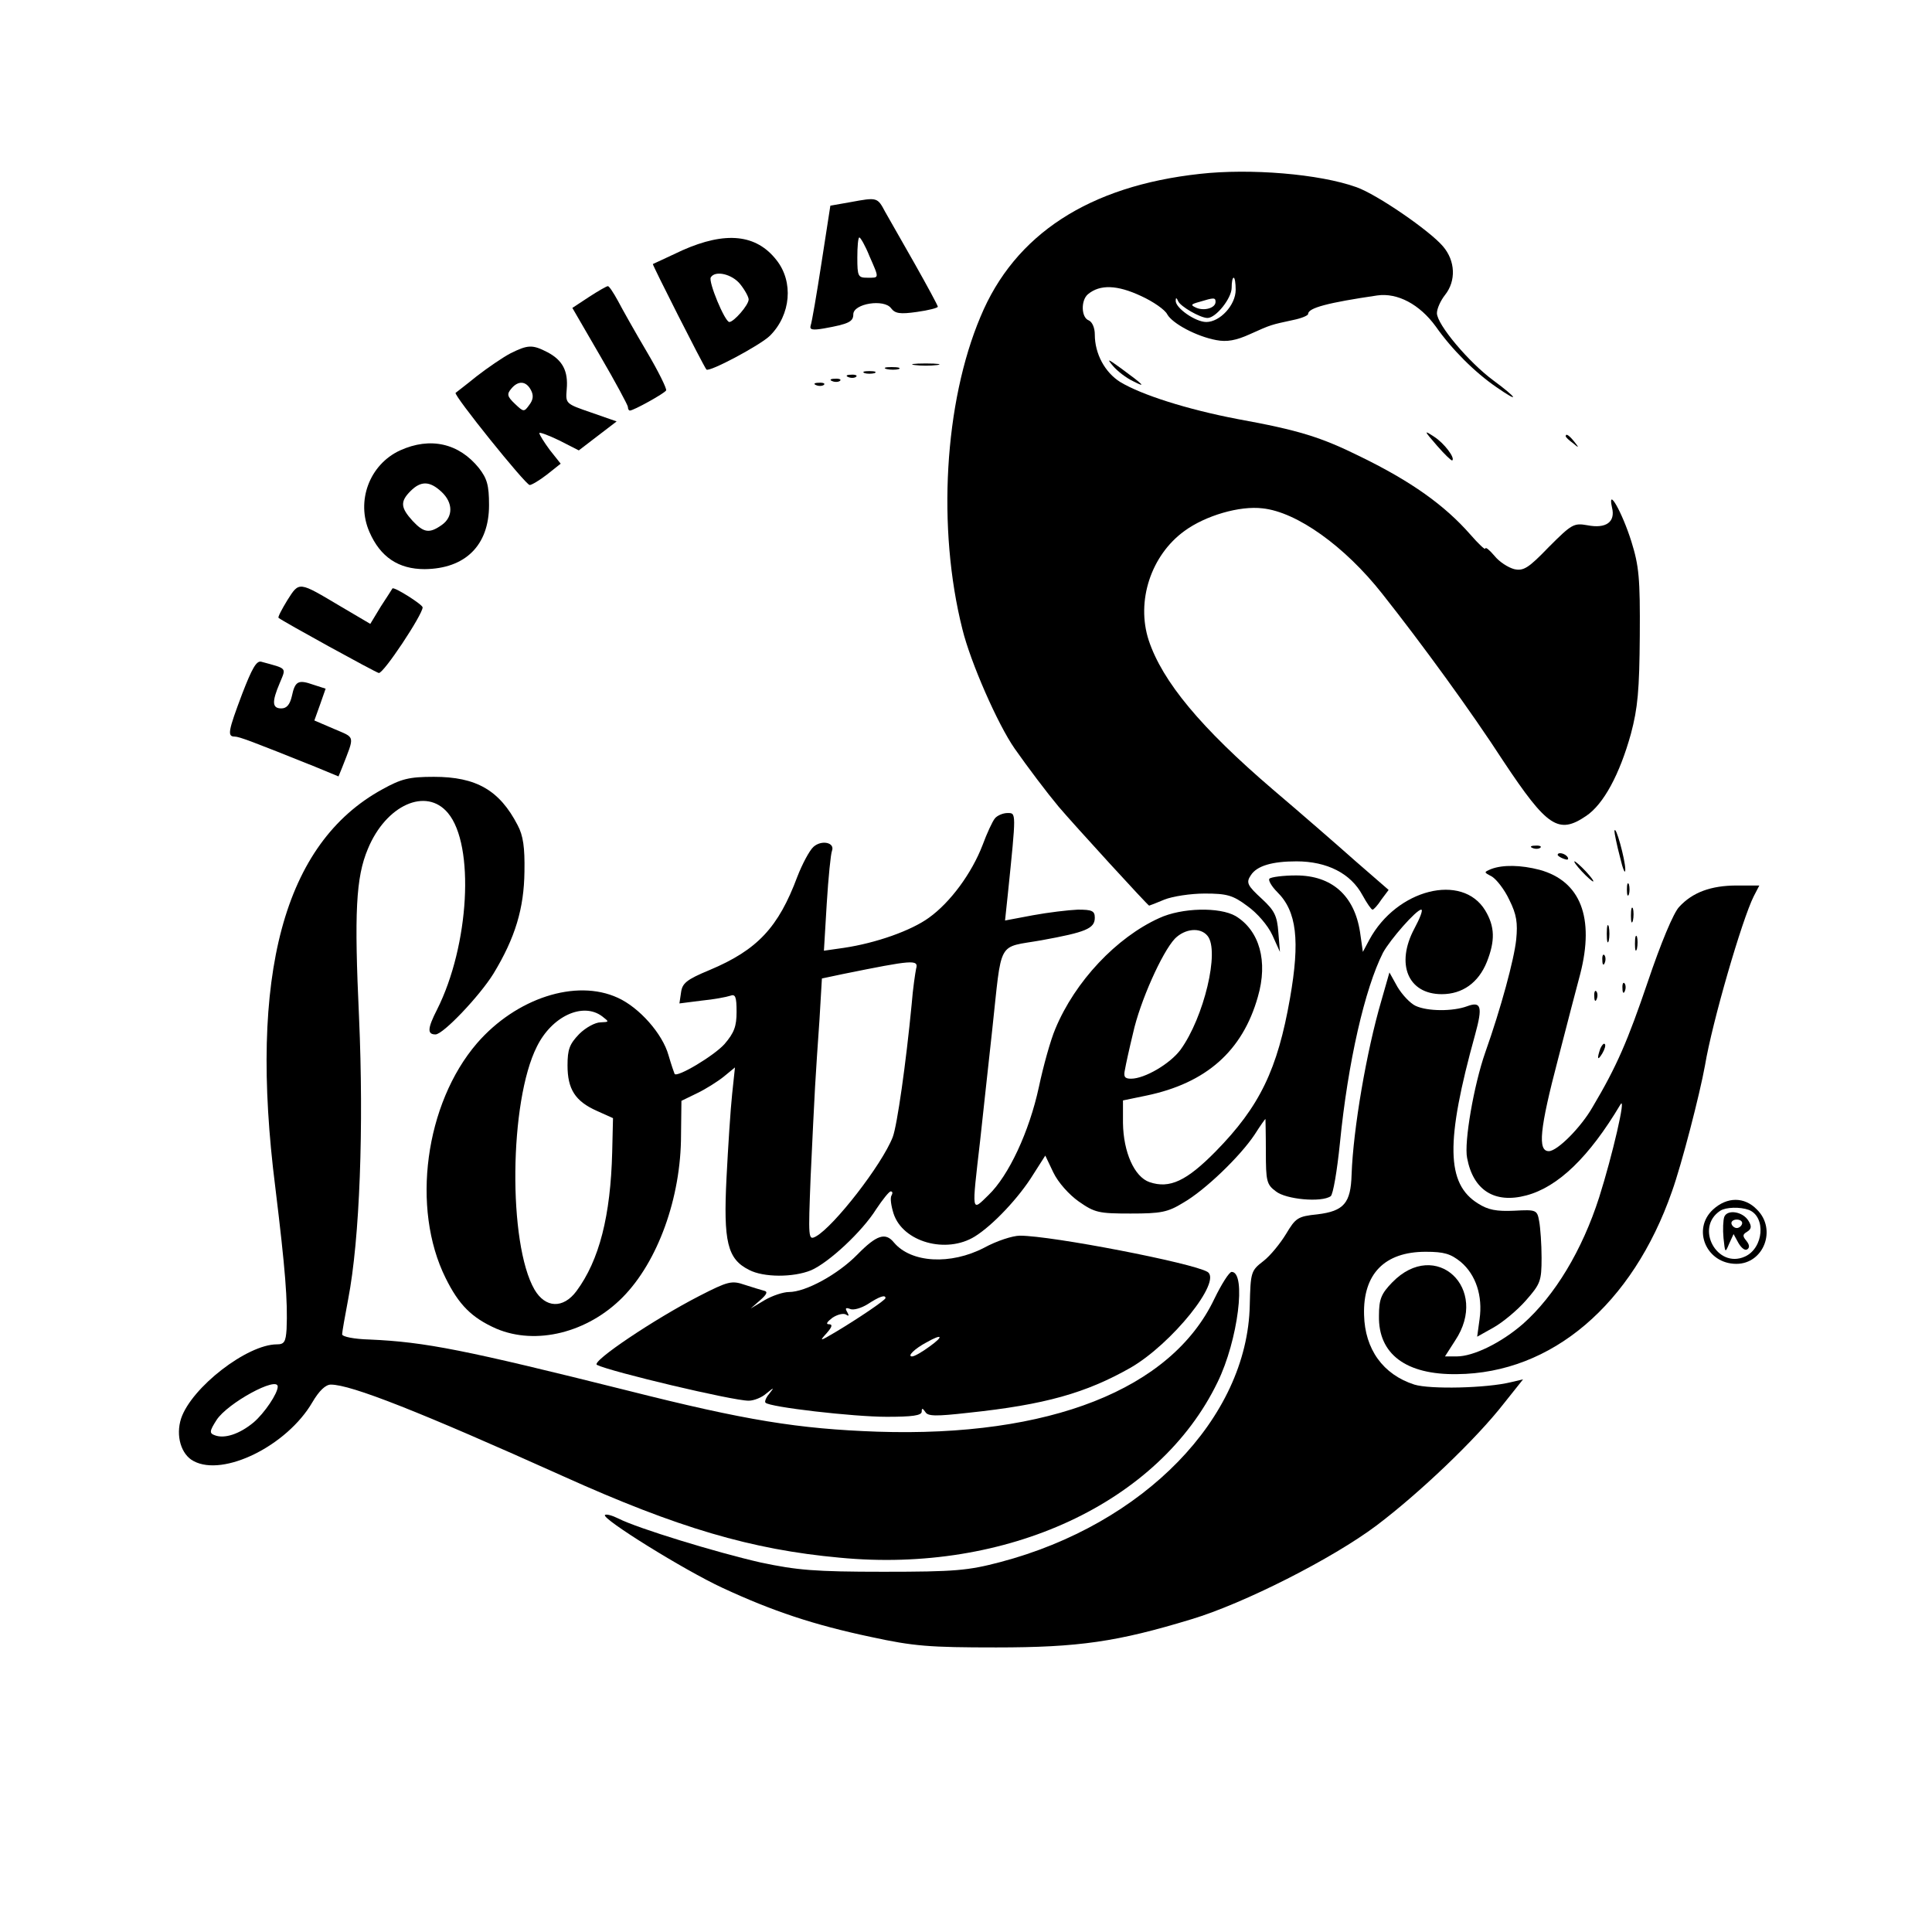
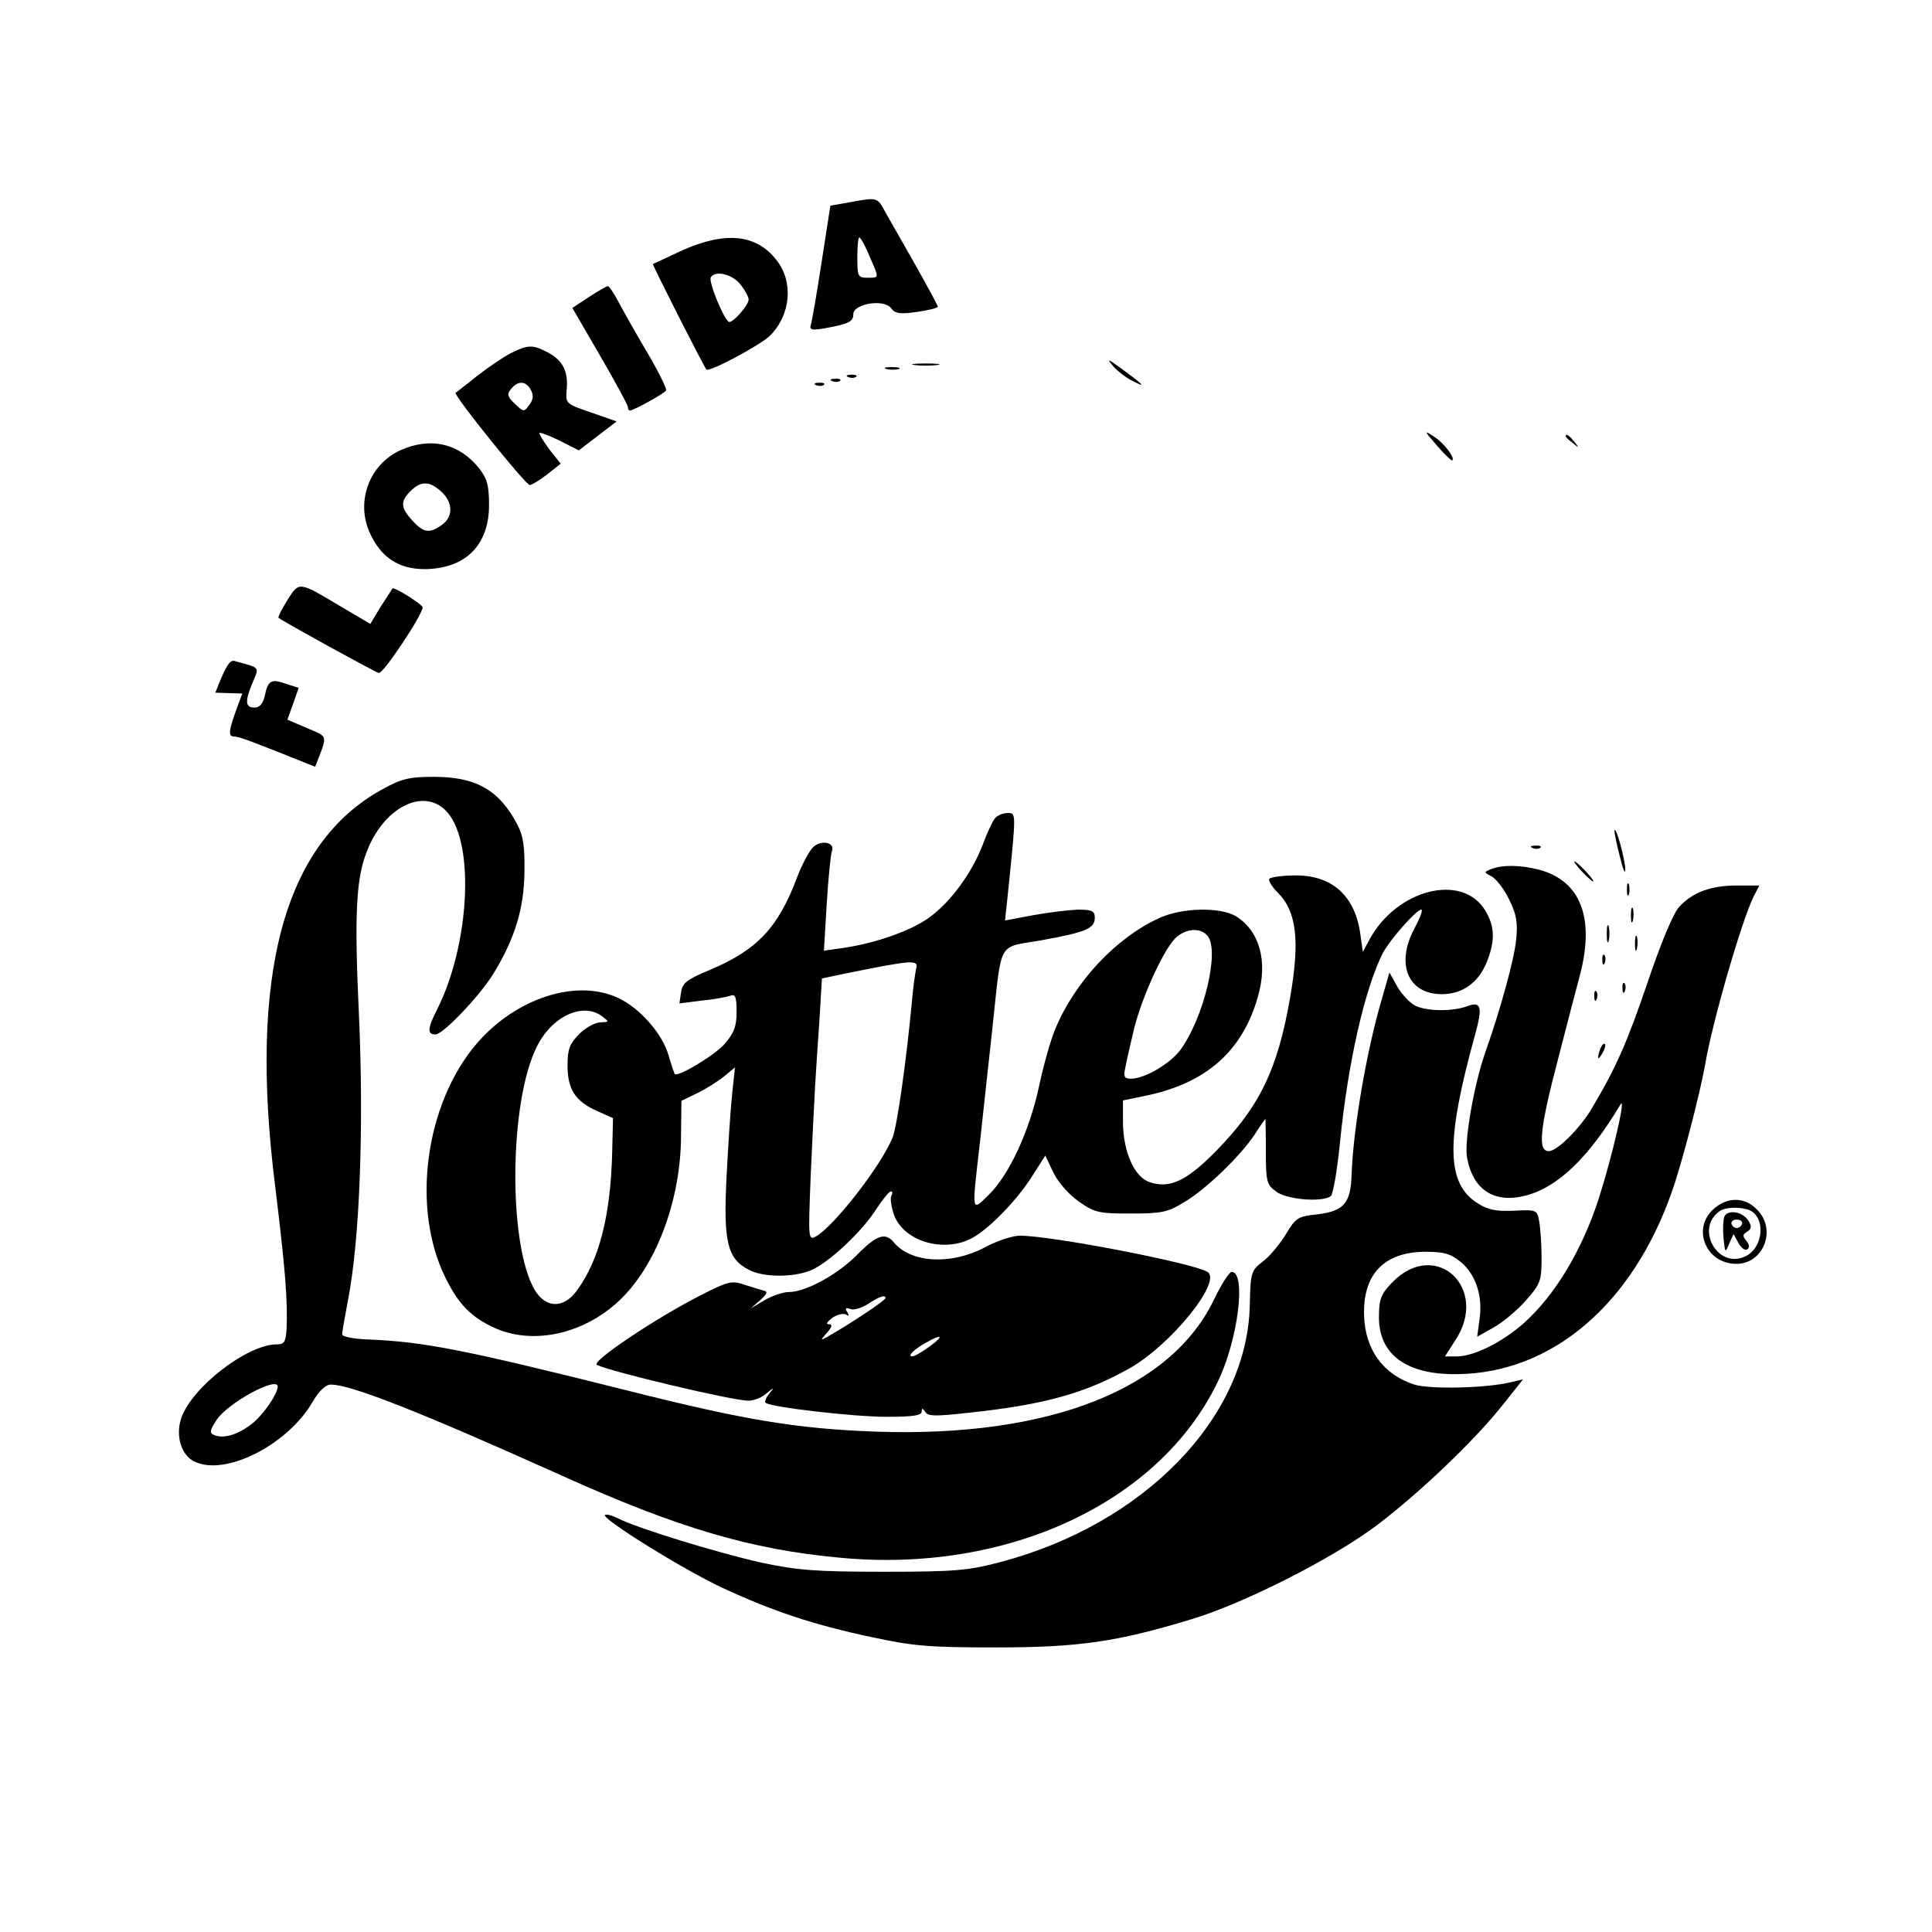
<svg xmlns="http://www.w3.org/2000/svg" version="1.0" width="480pt" height="480pt" viewBox="0 0 480 480" preserveAspectRatio="xMidYMid meet">
  <g transform="translate(0,480) scale(0.1,-0.1)" fill="#000000" stroke="none">
-     <path d="M2981 4368 c-275 -30 -460 -150 -545 -355 -90 -213 -108 -526 -45 -776 20 -82 88 -237 130 -297 33 -47 79 -108 109 -144 39 -46 222 -246 225 -246 1 0 19 7 38 15 20 8 65 15 100 15 55 0 70 -4 106 -31 24 -17 51 -48 62 -72 l19 -42 -4 49 c-3 41 -10 54 -40 82 -37 34 -41 41 -28 60 15 23 53 34 113 34 76 0 135 -30 164 -84 11 -20 22 -36 25 -36 3 0 13 11 22 25 l18 24 -84 73 c-45 40 -137 120 -203 176 -180 154 -275 269 -309 371 -32 98 6 212 89 272 52 38 137 63 194 56 85 -9 204 -94 297 -212 99 -125 222 -294 301 -416 109 -164 137 -183 206 -136 43 29 83 103 111 204 17 64 21 108 22 243 1 144 -2 174 -21 235 -23 73 -60 138 -48 84 9 -36 -15 -53 -61 -44 -34 6 -39 3 -96 -54 -51 -53 -63 -60 -86 -55 -15 4 -37 18 -49 33 -12 14 -22 23 -23 18 0 -4 -17 12 -37 35 -64 73 -147 132 -272 193 -99 49 -153 66 -307 94 -125 24 -238 60 -291 92 -38 24 -63 70 -63 118 0 16 -6 31 -15 35 -19 7 -20 50 -2 65 30 25 73 23 131 -4 31 -14 61 -35 66 -46 13 -23 73 -55 122 -64 26 -5 49 -1 84 15 53 24 52 23 107 35 20 4 37 11 37 15 0 15 49 28 172 46 50 7 105 -22 145 -77 40 -57 97 -114 151 -151 59 -41 53 -28 -8 17 -61 45 -140 139 -140 167 0 11 9 31 20 45 28 35 26 85 -5 121 -33 39 -164 129 -215 147 -92 33 -264 47 -389 33z m89 -288 c0 -38 -39 -80 -73 -80 -27 0 -77 35 -76 53 0 8 2 8 6 -1 5 -13 55 -42 73 -42 21 0 60 49 60 75 0 14 2 25 5 25 3 0 5 -14 5 -30z m-50 -30 c0 -15 -27 -23 -47 -15 -16 7 -15 9 7 15 36 11 40 11 40 0z" />
    <path d="M2114 4298 l-51 -9 -22 -142 c-12 -78 -24 -148 -27 -156 -3 -10 4 -12 33 -7 62 11 73 17 73 35 0 27 77 39 94 15 10 -13 22 -15 64 -9 29 4 52 10 52 13 0 3 -26 51 -57 106 -32 56 -65 114 -74 130 -19 36 -20 36 -85 24z m46 -134 c25 -57 25 -54 -5 -54 -23 0 -25 3 -25 50 0 28 2 50 5 50 3 0 15 -21 25 -46z" />
    <path d="M1695 4178 c-38 -18 -71 -33 -73 -34 -2 -1 124 -250 133 -262 6 -8 135 61 158 84 52 52 59 134 16 188 -50 64 -126 72 -234 24z m144 -84 c12 -15 21 -32 21 -38 0 -14 -37 -56 -48 -56 -11 0 -53 101 -46 111 11 18 53 8 73 -17z" />
    <path d="M1463 4062 l-41 -27 69 -119 c38 -65 69 -123 69 -127 0 -5 2 -9 5 -9 9 0 85 42 90 50 2 4 -19 47 -48 96 -29 49 -61 106 -72 127 -11 20 -22 37 -25 36 -3 0 -24 -12 -47 -27z" />
    <path d="M1268 3922 c-19 -10 -57 -36 -84 -57 -27 -22 -51 -40 -52 -41 -7 -4 174 -229 184 -229 5 0 25 12 43 26 l34 27 -27 34 c-14 19 -26 38 -26 42 0 3 22 -5 49 -18 l49 -25 47 36 47 36 -63 22 c-64 22 -64 22 -61 58 4 45 -10 72 -48 92 -37 19 -48 19 -92 -3z m51 -91 c7 -13 6 -24 -4 -37 -13 -18 -14 -18 -36 3 -19 18 -20 24 -9 37 17 21 37 20 49 -3z" />
    <path d="M2765 3891 c11 -13 33 -30 50 -38 35 -18 26 -9 -30 32 -33 24 -36 25 -20 6z" />
    <path d="M2273 3893 c15 -2 39 -2 55 0 15 2 2 4 -28 4 -30 0 -43 -2 -27 -4z" />
    <path d="M2203 3883 c9 -2 23 -2 30 0 6 3 -1 5 -18 5 -16 0 -22 -2 -12 -5z" />
-     <path d="M2148 3873 c6 -2 18 -2 25 0 6 3 1 5 -13 5 -14 0 -19 -2 -12 -5z" />
    <path d="M2108 3863 c7 -3 16 -2 19 1 4 3 -2 6 -13 5 -11 0 -14 -3 -6 -6z" />
    <path d="M2068 3853 c7 -3 16 -2 19 1 4 3 -2 6 -13 5 -11 0 -14 -3 -6 -6z" />
    <path d="M2028 3843 c7 -3 16 -2 19 1 4 3 -2 6 -13 5 -11 0 -14 -3 -6 -6z" />
    <path d="M3570 3693 c19 -22 36 -38 38 -37 8 6 -20 43 -45 59 -26 17 -26 16 7 -22z" />
    <path d="M3890 3716 c0 -2 8 -10 18 -17 15 -13 16 -12 3 4 -13 16 -21 21 -21 13z" />
    <path d="M994 3681 c-76 -35 -110 -126 -76 -203 27 -62 72 -92 137 -92 101 1 160 59 160 159 0 50 -5 66 -25 92 -50 62 -121 78 -196 44z m103 -103 c29 -27 29 -62 1 -82 -31 -22 -45 -20 -73 10 -30 33 -31 48 -5 74 26 26 48 25 77 -2z" />
    <path d="M714 3309 c-14 -23 -24 -42 -22 -44 11 -9 240 -135 249 -137 11 -3 109 145 109 163 0 7 -71 52 -75 47 -1 -2 -14 -22 -29 -45 l-26 -43 -73 43 c-106 63 -103 63 -133 16z" />
-     <path d="M602 3077 c-35 -93 -38 -107 -19 -107 11 0 43 -12 200 -75 l58 -24 9 22 c32 82 33 73 -20 96 l-49 21 14 39 14 40 -31 10 c-37 13 -45 9 -53 -29 -5 -21 -13 -30 -26 -30 -23 0 -24 16 -4 63 16 39 20 35 -46 53 -12 3 -23 -17 -47 -79z" />
+     <path d="M602 3077 c-35 -93 -38 -107 -19 -107 11 0 43 -12 200 -75 c32 82 33 73 -20 96 l-49 21 14 39 14 40 -31 10 c-37 13 -45 9 -53 -29 -5 -21 -13 -30 -26 -30 -23 0 -24 16 -4 63 16 39 20 35 -46 53 -12 3 -23 -17 -47 -79z" />
    <path d="M950 2839 c-245 -134 -333 -461 -266 -989 25 -205 31 -282 28 -352 -2 -32 -6 -38 -24 -38 -74 0 -212 -107 -238 -184 -14 -43 0 -90 31 -106 74 -40 232 38 295 146 17 29 33 44 46 44 50 0 220 -67 578 -228 284 -128 467 -182 686 -202 415 -40 794 136 939 436 51 104 72 274 35 274 -6 0 -25 -30 -43 -67 -107 -225 -410 -344 -837 -330 -197 7 -327 28 -620 102 -404 101 -503 121 -642 127 -38 1 -68 7 -68 13 0 5 7 45 15 87 29 150 39 429 27 701 -12 259 -8 347 22 418 45 109 145 154 199 89 67 -80 53 -329 -27 -488 -24 -47 -25 -62 -4 -62 19 0 110 96 144 151 54 89 76 162 77 254 1 59 -3 89 -17 115 -45 87 -103 120 -208 120 -62 0 -81 -5 -128 -31z m-260 -1484 c0 -17 -33 -66 -60 -89 -35 -29 -72 -41 -96 -32 -14 5 -14 10 4 38 27 42 152 110 152 83z" />
    <path d="M2472 2767 c-6 -7 -20 -37 -31 -67 -27 -70 -80 -142 -133 -180 -44 -32 -131 -63 -212 -75 l-49 -7 7 117 c4 65 10 124 13 131 8 21 -26 28 -46 10 -10 -9 -28 -43 -40 -74 -47 -126 -99 -182 -218 -232 -58 -24 -68 -33 -71 -56 l-4 -27 55 7 c31 3 62 9 71 12 13 5 16 -2 16 -40 0 -36 -6 -52 -30 -80 -26 -29 -118 -84 -124 -74 -1 2 -8 22 -15 46 -15 54 -73 119 -126 143 -104 48 -253 -1 -350 -113 -129 -150 -164 -410 -78 -583 33 -67 65 -99 126 -126 99 -42 227 -10 314 78 87 88 145 247 145 403 l1 85 39 19 c21 10 51 29 66 41 l28 23 -7 -66 c-4 -37 -10 -130 -14 -208 -8 -159 2 -202 56 -229 36 -19 110 -19 154 -1 44 19 127 96 162 152 16 24 32 44 36 44 5 0 5 -5 2 -10 -4 -6 -1 -26 5 -45 23 -71 131 -101 202 -57 45 28 110 97 145 154 l30 47 20 -42 c12 -25 39 -55 63 -72 40 -28 50 -30 129 -30 75 0 92 3 131 27 54 31 141 115 177 169 14 22 26 39 27 39 0 0 1 -36 1 -81 0 -74 2 -82 25 -99 25 -20 113 -28 136 -12 6 4 16 63 23 132 20 202 62 384 107 473 18 33 83 107 95 107 5 0 -3 -21 -17 -47 -47 -88 -16 -163 68 -163 51 0 91 28 112 80 21 53 20 88 -4 128 -57 94 -220 53 -288 -73 l-16 -30 -7 49 c-14 91 -70 141 -159 141 -32 0 -62 -4 -66 -8 -4 -3 5 -19 19 -33 49 -48 57 -121 32 -264 -31 -177 -75 -269 -185 -381 -72 -73 -114 -93 -164 -76 -38 13 -65 75 -66 147 l0 56 58 12 c149 31 239 111 277 245 26 89 4 165 -55 201 -40 23 -134 21 -190 -5 -106 -48 -209 -157 -258 -275 -12 -28 -30 -93 -41 -145 -24 -111 -75 -220 -125 -268 -43 -42 -42 -48 -21 134 8 72 21 195 30 275 25 230 11 204 123 224 110 20 132 29 132 56 0 17 -7 20 -42 20 -24 -1 -74 -7 -112 -14 l-69 -13 7 66 c21 205 21 201 -1 201 -11 0 -25 -6 -31 -13z m528 -292 c31 -37 -9 -203 -67 -283 -26 -35 -89 -72 -123 -72 -16 0 -19 5 -15 23 2 12 11 53 20 90 17 78 72 201 104 235 25 25 63 29 81 7z m-724 -82 c-2 -10 -8 -49 -11 -88 -14 -146 -36 -301 -47 -330 -27 -69 -146 -222 -191 -247 -19 -10 -19 -6 -13 148 4 88 9 188 11 224 2 36 7 111 11 167 l6 102 52 11 c173 35 189 37 182 13z m-780 -118 c18 -14 18 -14 -4 -15 -13 0 -37 -13 -53 -29 -24 -25 -29 -38 -29 -78 0 -59 19 -89 73 -113 l40 -18 -2 -84 c-4 -159 -32 -269 -89 -346 -33 -44 -77 -42 -104 4 -66 114 -63 468 6 604 37 75 114 111 162 75z" />
    <path d="M4011 2735 c0 -5 6 -35 14 -65 7 -30 13 -44 13 -30 0 24 -25 115 -27 95z" />
    <path d="M3808 2693 c7 -3 16 -2 19 1 4 3 -2 6 -13 5 -11 0 -14 -3 -6 -6z" />
-     <path d="M3870 2676 c0 -2 7 -7 16 -10 8 -3 12 -2 9 4 -6 10 -25 14 -25 6z" />
    <path d="M3930 2635 c13 -14 26 -25 28 -25 3 0 -5 11 -18 25 -13 14 -26 25 -28 25 -3 0 5 -11 18 -25z" />
    <path d="M3705 2641 c-19 -8 -19 -8 2 -19 11 -7 31 -32 43 -58 18 -36 21 -57 17 -98 -5 -49 -38 -171 -77 -281 -28 -80 -53 -223 -45 -262 15 -80 68 -114 147 -93 79 21 156 95 234 226 15 24 -20 -127 -53 -231 -42 -131 -110 -244 -189 -314 -54 -47 -123 -81 -165 -81 l-29 0 25 39 c87 130 -48 256 -156 145 -27 -28 -33 -41 -33 -83 -2 -95 67 -147 194 -145 235 2 436 173 534 454 24 67 69 241 82 313 18 108 92 362 121 420 l14 27 -56 0 c-64 0 -110 -17 -143 -53 -14 -14 -46 -91 -78 -186 -50 -147 -77 -210 -137 -311 -29 -51 -88 -110 -109 -110 -28 0 -23 54 23 229 22 86 47 181 55 211 36 140 1 231 -101 259 -46 12 -91 13 -120 2z" />
    <path d="M4042 2590 c0 -14 2 -19 5 -12 2 6 2 18 0 25 -3 6 -5 1 -5 -13z" />
    <path d="M4052 2525 c0 -16 2 -22 5 -12 2 9 2 23 0 30 -3 6 -5 -1 -5 -18z" />
    <path d="M3992 2480 c0 -19 2 -27 5 -17 2 9 2 25 0 35 -3 9 -5 1 -5 -18z" />
    <path d="M4062 2455 c0 -16 2 -22 5 -12 2 9 2 23 0 30 -3 6 -5 -1 -5 -18z" />
    <path d="M3981 2414 c0 -11 3 -14 6 -6 3 7 2 16 -1 19 -3 4 -6 -2 -5 -13z" />
    <path d="M3432 2314 c-37 -126 -70 -319 -74 -432 -2 -71 -19 -91 -85 -99 -49 -5 -54 -9 -78 -49 -14 -23 -39 -54 -56 -67 -31 -24 -32 -27 -34 -110 -6 -280 -263 -544 -620 -638 -80 -21 -112 -24 -290 -24 -171 0 -215 4 -305 23 -110 25 -306 85 -353 109 -16 8 -31 12 -34 9 -9 -9 197 -137 292 -181 125 -58 227 -92 369 -122 106 -23 145 -26 311 -26 205 0 301 14 485 70 130 39 351 151 460 233 106 80 247 214 317 304 l47 59 -30 -7 c-61 -15 -201 -18 -240 -6 -78 25 -123 88 -125 173 -3 102 51 157 153 157 46 0 62 -5 87 -25 38 -32 55 -85 47 -142 l-6 -44 41 23 c23 13 59 43 80 67 36 41 39 48 39 106 0 34 -3 75 -6 91 -5 28 -7 29 -62 26 -44 -2 -65 2 -90 18 -79 49 -81 153 -7 420 19 69 15 83 -20 70 -35 -13 -98 -13 -128 1 -13 6 -33 27 -45 47 l-20 36 -20 -70z" />
    <path d="M4031 2344 c0 -11 3 -14 6 -6 3 7 2 16 -1 19 -3 4 -6 -2 -5 -13z" />
    <path d="M3961 2324 c0 -11 3 -14 6 -6 3 7 2 16 -1 19 -3 4 -6 -2 -5 -13z" />
    <path d="M3976 2195 c-9 -26 -7 -32 5 -12 6 10 9 21 6 23 -2 3 -7 -2 -11 -11z" />
    <path d="M4256 1795 c-53 -49 -17 -135 58 -135 68 0 101 86 51 135 -31 32 -74 32 -109 0z m89 -1 c43 -17 37 -95 -10 -116 -69 -31 -125 72 -61 114 14 9 49 10 71 2z" />
    <path d="M4284 1777 c-3 -8 -4 -32 -2 -53 4 -37 4 -38 14 -14 l11 24 12 -22 c7 -12 16 -20 22 -16 6 4 6 11 -2 21 -10 12 -10 16 2 23 11 7 11 14 3 27 -14 23 -52 29 -60 10z m44 -18 c-2 -6 -8 -10 -13 -10 -5 0 -11 4 -13 10 -2 6 4 11 13 11 9 0 15 -5 13 -11z" />
    <path d="M2130 1683 c-48 -49 -128 -93 -170 -93 -14 0 -41 -9 -60 -20 l-35 -21 24 21 c16 14 19 21 10 23 -8 2 -30 9 -49 15 -32 11 -41 9 -113 -28 -111 -57 -269 -163 -254 -171 34 -17 337 -89 377 -89 13 0 33 8 44 18 20 16 20 16 7 -1 -8 -9 -12 -20 -9 -22 10 -11 218 -35 301 -35 63 0 87 3 87 13 0 9 2 9 9 -1 6 -11 27 -11 107 -2 190 20 292 49 403 112 102 59 228 215 191 238 -36 22 -387 90 -466 90 -18 0 -58 -13 -89 -30 -83 -43 -181 -38 -224 13 -21 26 -43 19 -91 -30z m70 -108 c0 -5 -68 -51 -125 -85 -39 -23 -40 -23 -21 -2 14 16 15 22 5 22 -8 0 -4 6 9 16 12 8 27 12 34 8 7 -5 8 -3 3 6 -6 10 -4 12 7 8 8 -4 28 2 44 12 29 19 44 24 44 15z m110 -120 c-19 -14 -38 -25 -44 -25 -13 0 6 19 36 35 39 22 44 16 8 -10z" />
  </g>
</svg>